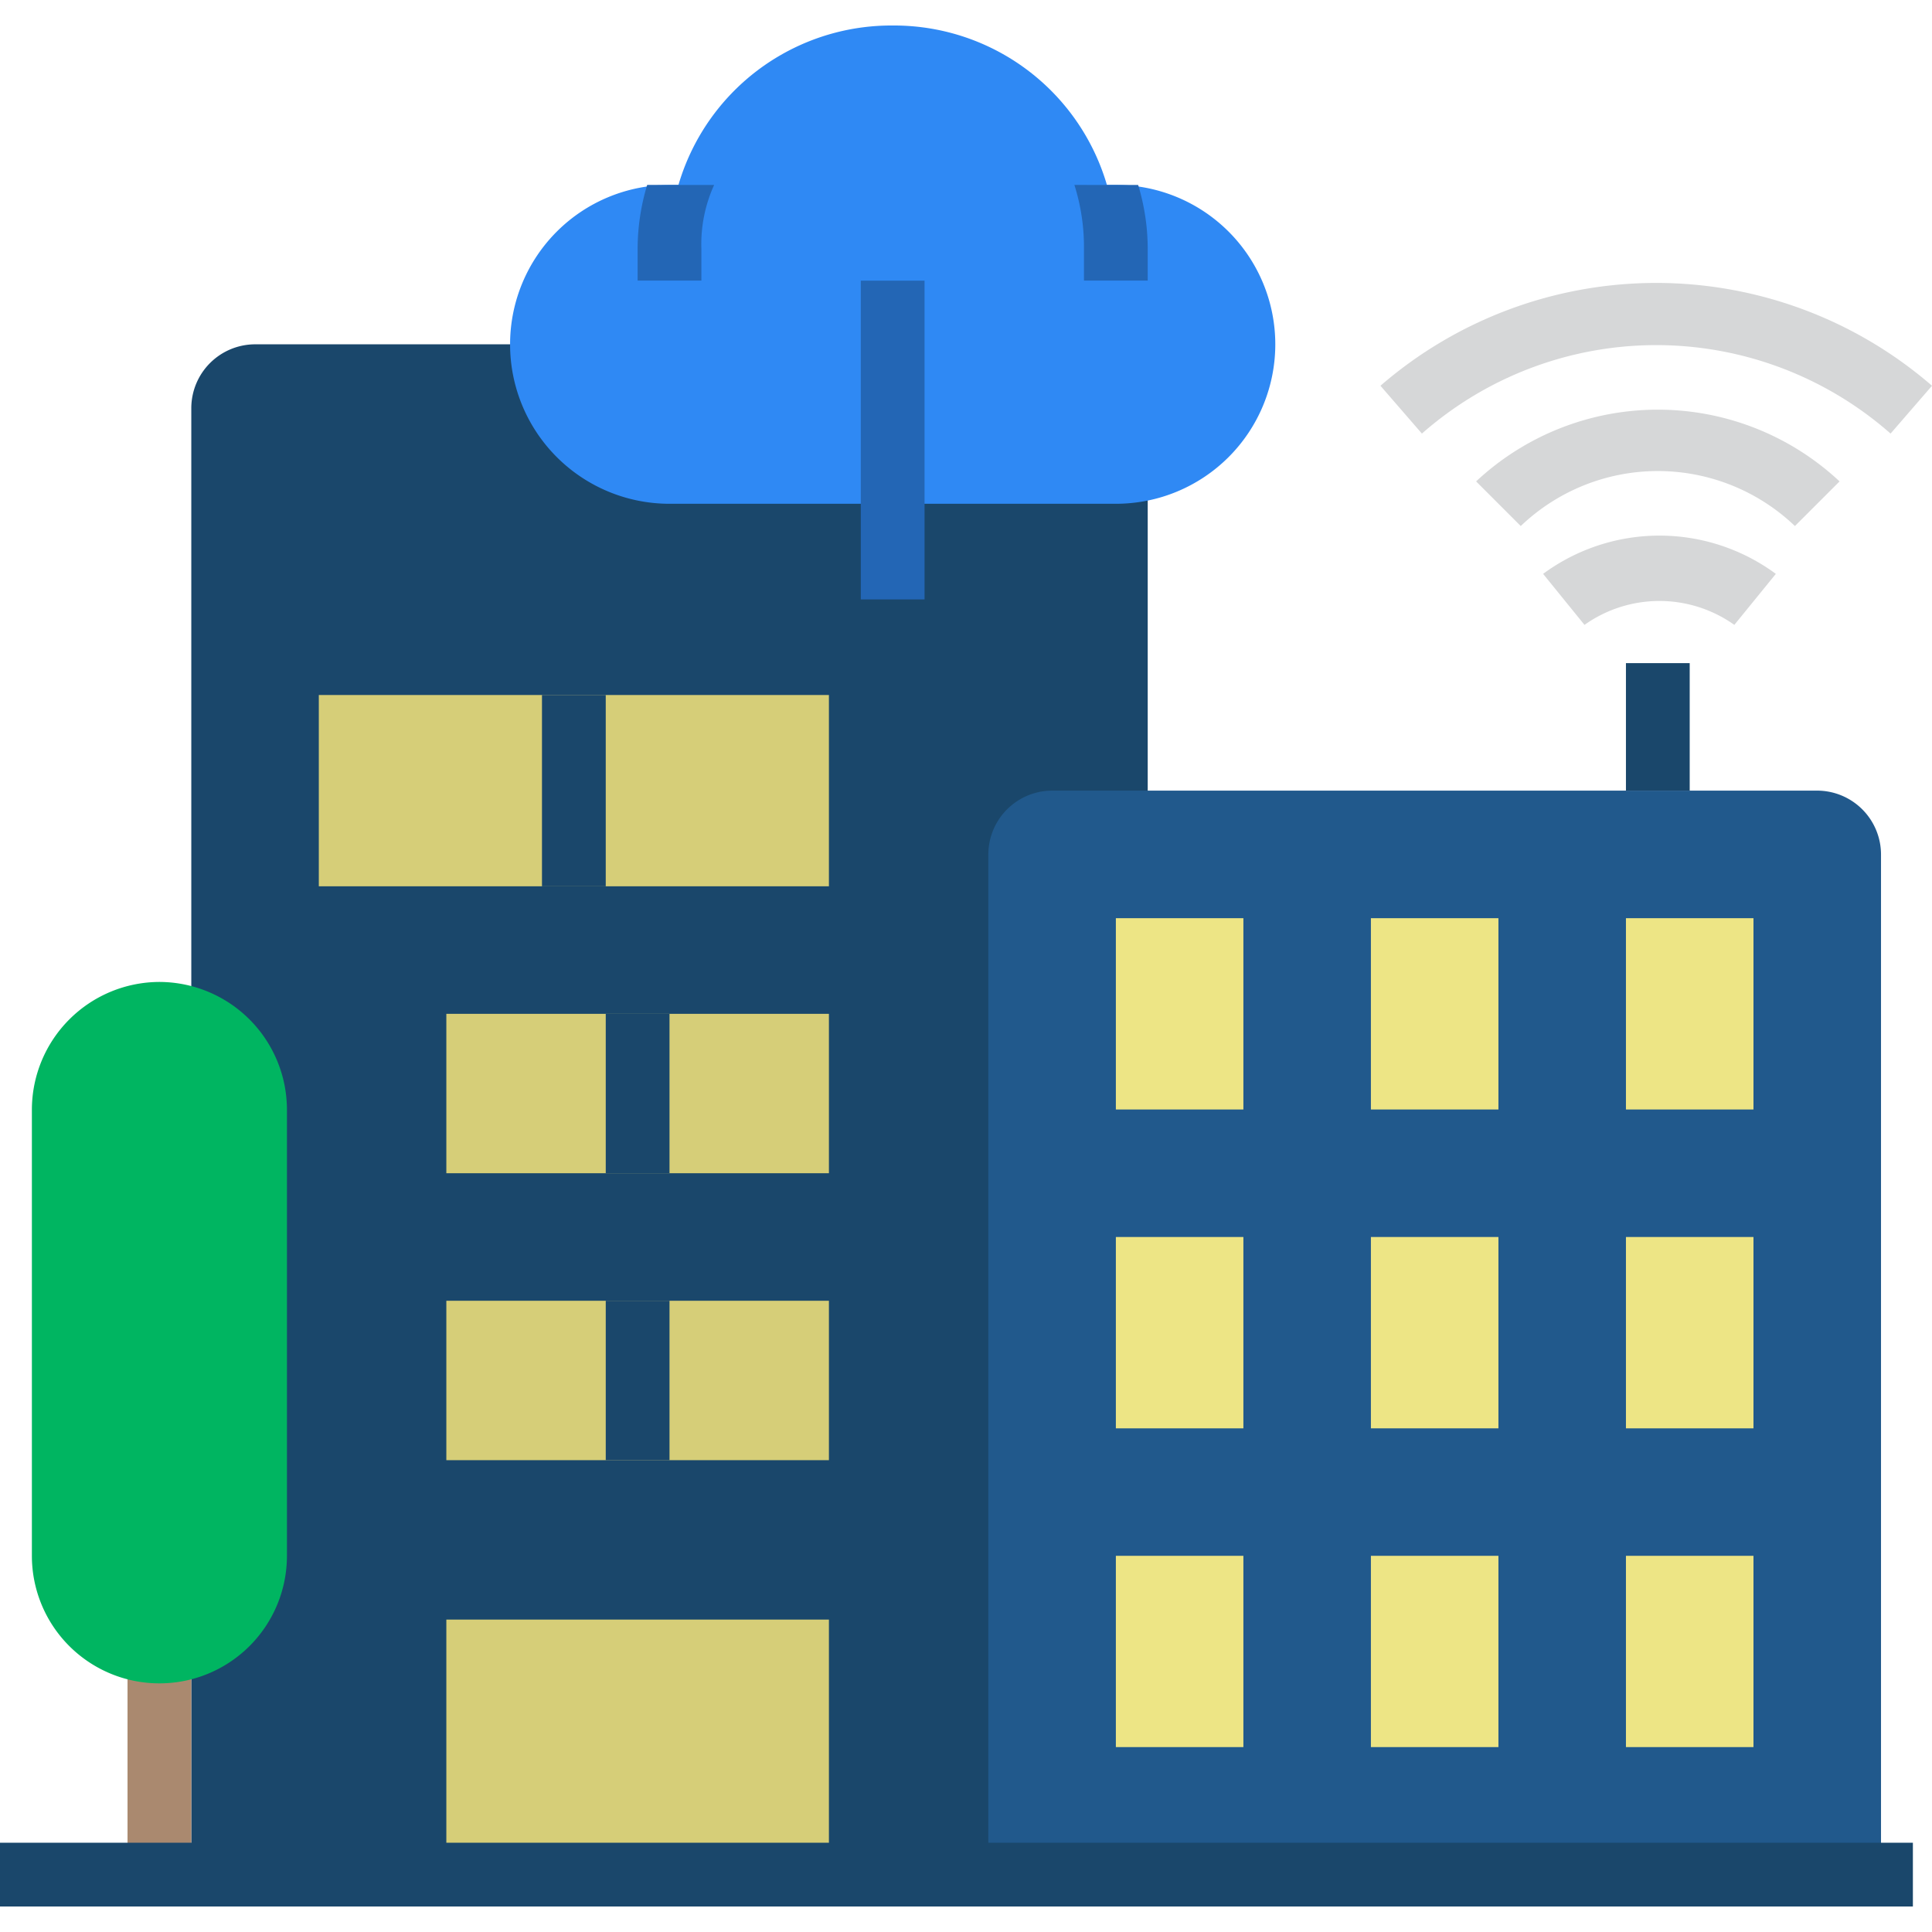
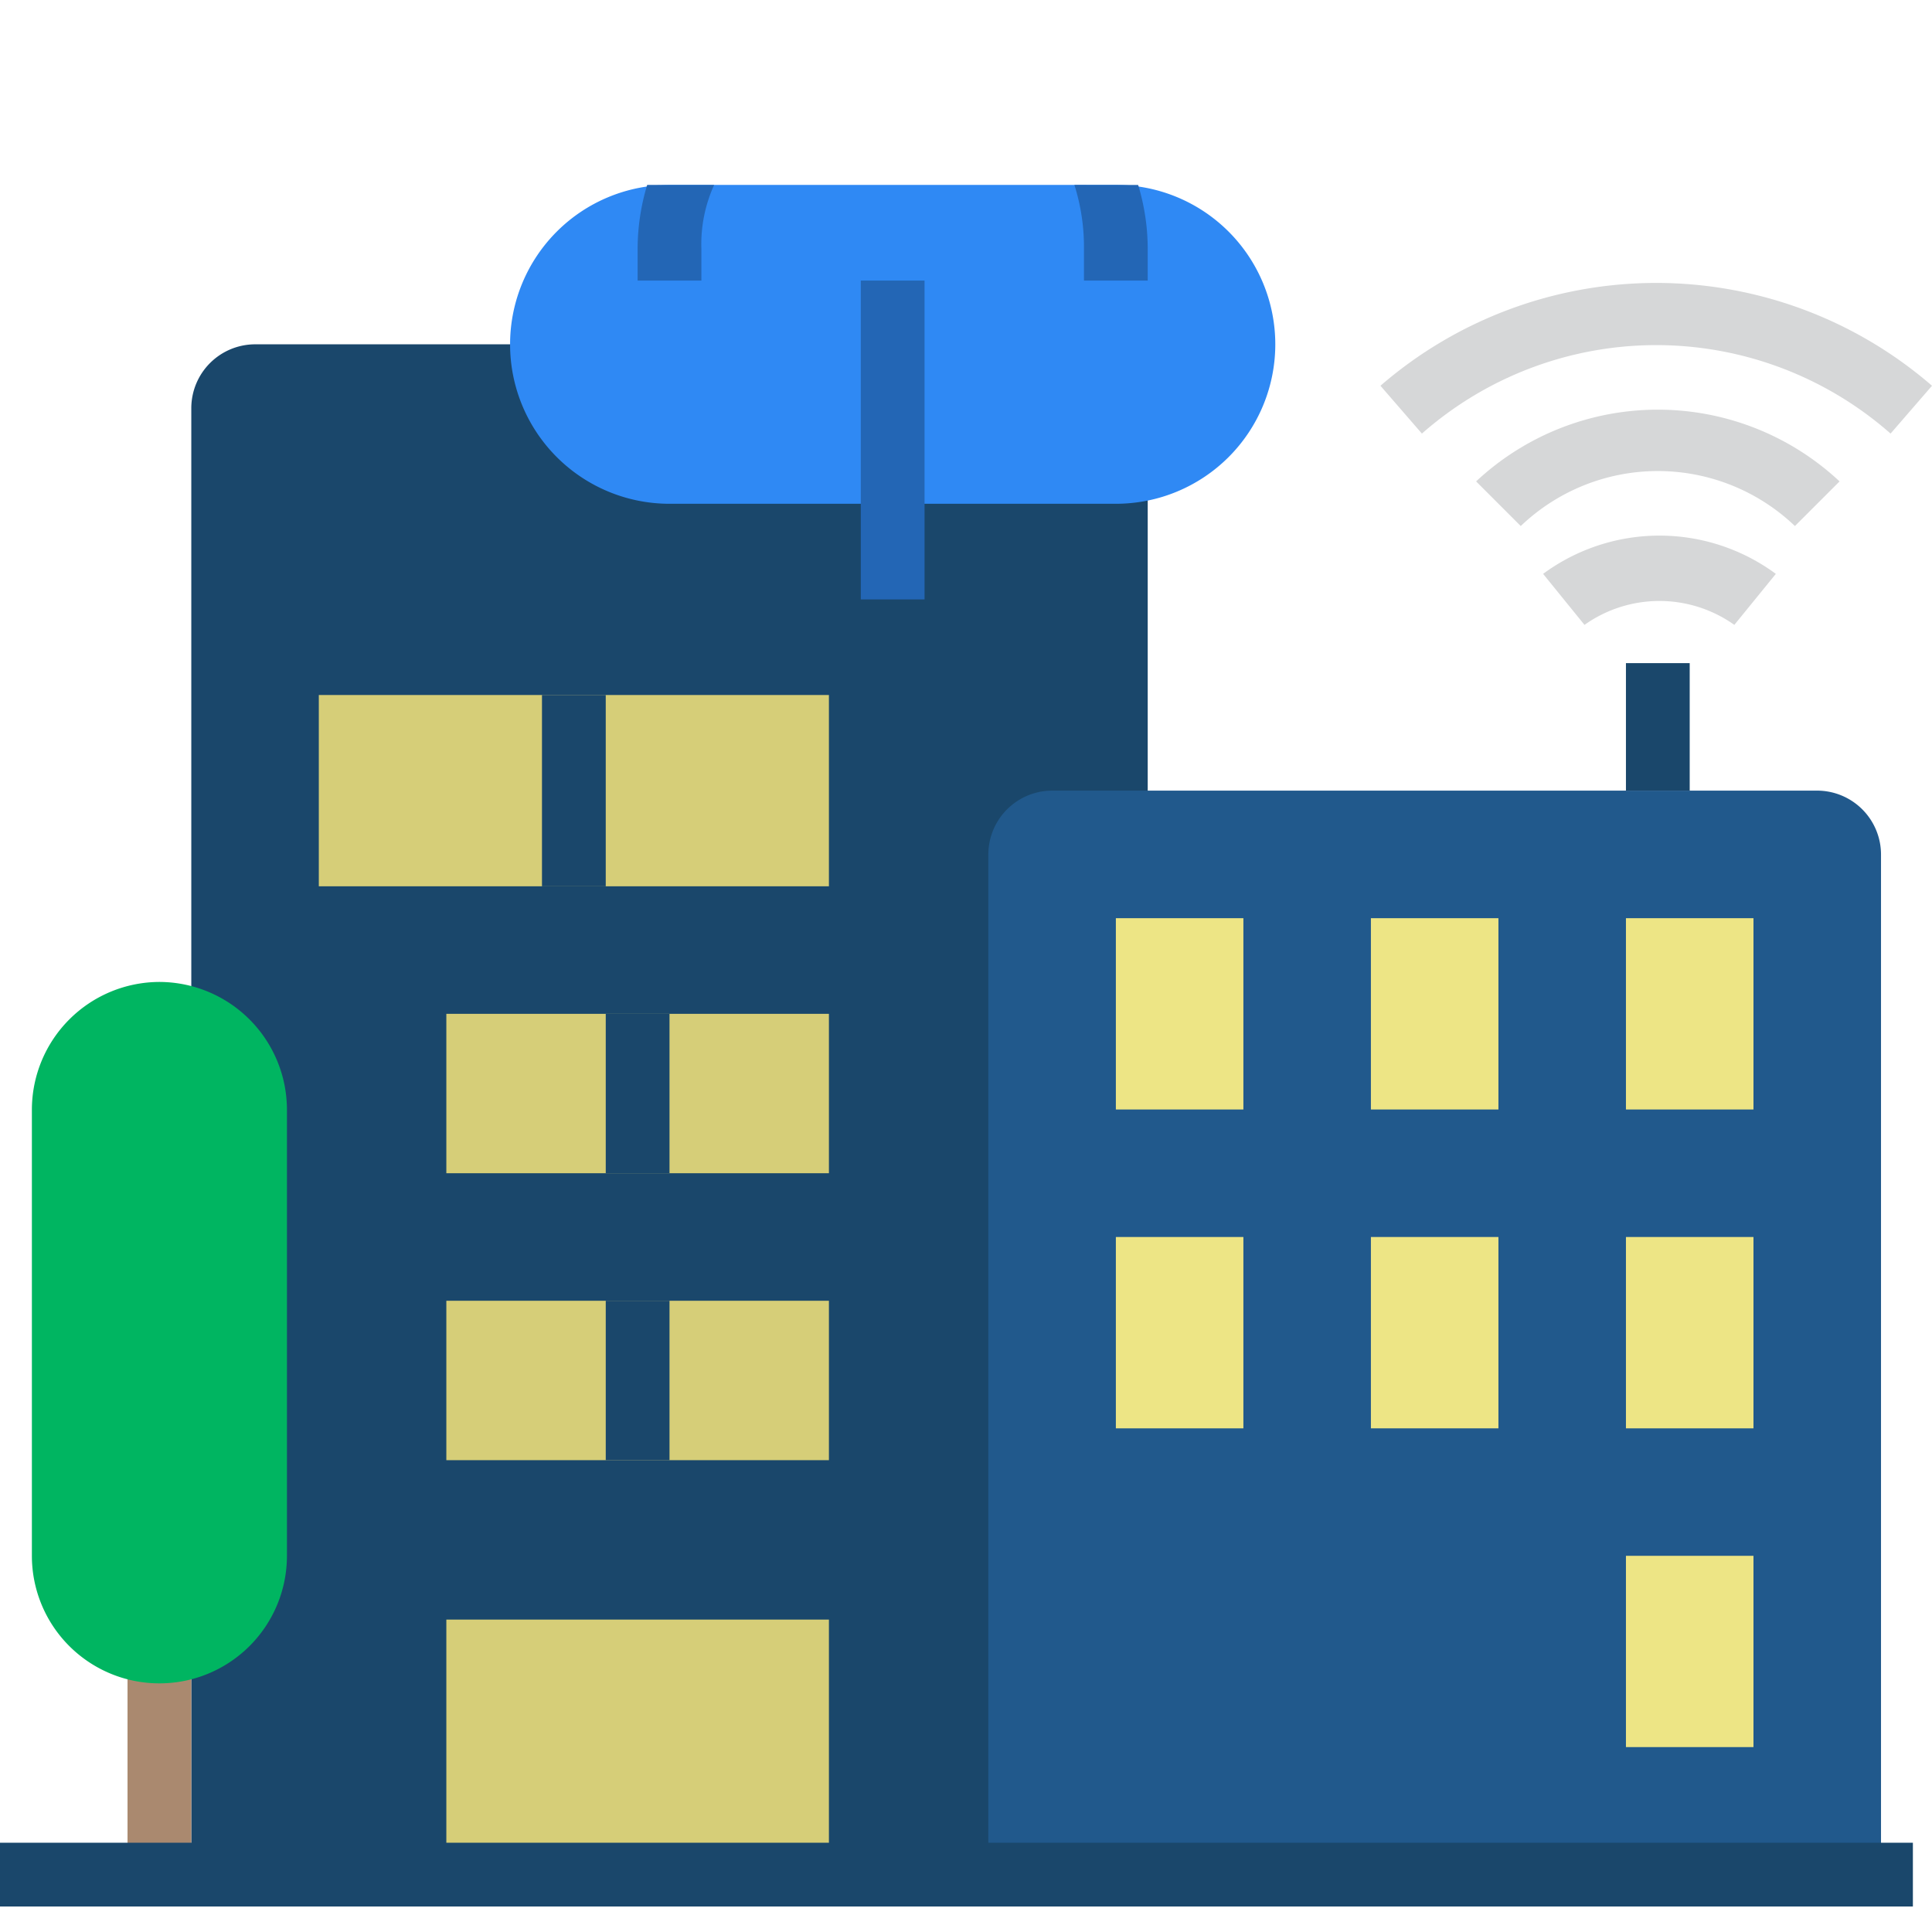
<svg xmlns="http://www.w3.org/2000/svg" width="123" height="123" viewBox="0 0 123 123">
  <defs>
    <clipPath id="prefix__clip-path">
      <path id="prefix__Rectangle_9171" d="M0 0H123V123H0z" data-name="Rectangle 9171" transform="translate(1577 163)" style="fill:#fff;stroke:#707070" />
    </clipPath>
    <style>
            .prefix__cls-3{fill:#1a476b}.prefix__cls-6{fill:#2f89f4}.prefix__cls-7{fill:#2366b5}.prefix__cls-8{fill:#ede585}.prefix__cls-9{fill:#d6ce78}.prefix__cls-10{fill:#d6d7d8}
        </style>
  </defs>
  <g id="prefix__Mask_Group_256" data-name="Mask Group 256" transform="translate(-1577 -163)">
    <g id="prefix__smart-city" transform="translate(1572.941 158.535)">
      <path id="prefix__Path_43977" d="M20.3 26.386h52.769a4.071 4.071 0 0 1 4.059 4.059v93.366h-60.89V30.446a4.071 4.071 0 0 1 4.062-4.06z" class="prefix__cls-3" data-name="Path 43977" />
      <path id="prefix__Path_43978" d="M119.752 54.8H71.04a4.071 4.071 0 0 0-4.059 4.059v64.951h56.832V58.861a4.071 4.071 0 0 0-4.061-4.061z" data-name="Path 43978" style="fill:#21598c" />
      <path id="prefix__Path_43979" d="M12.178 107.574h4.059v16.238h-4.059z" data-name="Path 43979" style="fill:#aa896f" />
      <path id="prefix__Path_43980" d="M75.1 16.238H46.683a10.149 10.149 0 1 0 0 20.3H75.1a10.149 10.149 0 0 0 0-20.3z" class="prefix__cls-6" data-name="Path 43980" />
      <path id="prefix__Path_43981" d="M58.861 22.327h4.059v20.3h-4.059z" class="prefix__cls-7" data-name="Path 43981" />
      <path id="prefix__Path_43982" d="M107.574 46.683h4.059V54.8h-4.059z" class="prefix__cls-3" data-name="Path 43982" />
      <path id="prefix__Path_43983" d="M75.1 62.921h8.119V75.1H75.1z" class="prefix__cls-8" data-name="Path 43983" />
      <path id="prefix__Path_43984" d="M75.1 83.218h8.119V95.4H75.1z" class="prefix__cls-8" data-name="Path 43984" />
      <path id="prefix__Path_43985" d="M32.475 107.574h24.357v16.238H32.475z" class="prefix__cls-9" data-name="Path 43985" />
      <g id="prefix__Group_15549" data-name="Group 15549">
        <path id="prefix__Path_43986" d="M91.337 62.921h8.119V75.1h-8.119z" class="prefix__cls-8" data-name="Path 43986" />
        <path id="prefix__Path_43987" d="M91.337 83.218h8.119V95.4h-8.119z" class="prefix__cls-8" data-name="Path 43987" />
        <path id="prefix__Path_43988" d="M107.574 62.921h8.119V75.1h-8.119z" class="prefix__cls-8" data-name="Path 43988" />
        <path id="prefix__Path_43989" d="M107.574 83.218h8.119V95.4h-8.119z" class="prefix__cls-8" data-name="Path 43989" />
-         <path id="prefix__Path_43990" d="M75.1 103.515h8.119v12.178H75.1z" class="prefix__cls-8" data-name="Path 43990" />
-         <path id="prefix__Path_43991" d="M91.337 103.515h8.119v12.178h-8.119z" class="prefix__cls-8" data-name="Path 43991" />
        <path id="prefix__Path_43992" d="M107.574 103.515h8.119v12.178h-8.119z" class="prefix__cls-8" data-name="Path 43992" />
      </g>
      <path id="prefix__Path_43993" d="M32.475 87.277h24.357v10.149H32.475z" class="prefix__cls-9" data-name="Path 43993" />
      <path id="prefix__Path_43994" d="M42.624 87.277h4.059v10.149h-4.059z" class="prefix__cls-3" data-name="Path 43994" />
      <path id="prefix__Path_43995" d="M32.475 69.01h24.357v10.148H32.475z" class="prefix__cls-9" data-name="Path 43995" />
      <path id="prefix__Path_43996" d="M42.624 69.01h4.059v10.148h-4.059z" class="prefix__cls-3" data-name="Path 43996" />
      <path id="prefix__Path_43997" d="M24.356 48.713h32.476v12.178H24.356z" class="prefix__cls-9" data-name="Path 43997" />
      <path id="prefix__Path_43998" d="M124.421 32.069a22.573 22.573 0 0 0-29.837 0l-2.639-3.045a26.818 26.818 0 0 1 35.114 0z" class="prefix__cls-10" data-name="Path 43998" />
      <path id="prefix__Path_43999" d="M118.332 37.955a12.629 12.629 0 0 0-17.455 0l-2.842-2.842a16.938 16.938 0 0 1 23.139 0z" class="prefix__cls-10" data-name="Path 43999" />
      <path id="prefix__Path_44000" d="M114.475 44.248a8.234 8.234 0 0 0-9.54 0L102.3 41a12.484 12.484 0 0 1 14.817 0z" class="prefix__cls-10" data-name="Path 44000" />
      <path id="prefix__Path_44001" d="M4.059 121.782h121.783v4.059H4.059z" class="prefix__cls-3" data-name="Path 44001" />
      <path id="prefix__Path_44002" d="M38.564 48.713h4.059v12.178h-4.059z" class="prefix__cls-3" data-name="Path 44002" />
      <path id="prefix__Path_44003" d="M14.208 66.98a8.143 8.143 0 0 1 8.119 8.12v28.416a8.119 8.119 0 1 1-16.238 0V75.1a8.143 8.143 0 0 1 8.119-8.12z" data-name="Path 44003" style="fill:#00b561" />
-       <path id="prefix__Path_44004" d="M60.891 6.089A14.12 14.12 0 0 0 46.683 20.3v2.03H75.1V20.3A14.12 14.12 0 0 0 60.891 6.089z" class="prefix__cls-6" data-name="Path 44004" />
      <path id="prefix__Path_44005" d="M72.46 16.238a13.087 13.087 0 0 1 .609 4.059v2.03h4.059V20.3a14.064 14.064 0 0 0-.609-4.059z" class="prefix__cls-7" data-name="Path 44005" />
      <path id="prefix__Path_44006" d="M45.262 16.238a14.064 14.064 0 0 0-.609 4.059v2.03h4.059V20.3a9.087 9.087 0 0 1 .812-4.059z" class="prefix__cls-7" data-name="Path 44006" />
    </g>
  </g>
</svg>